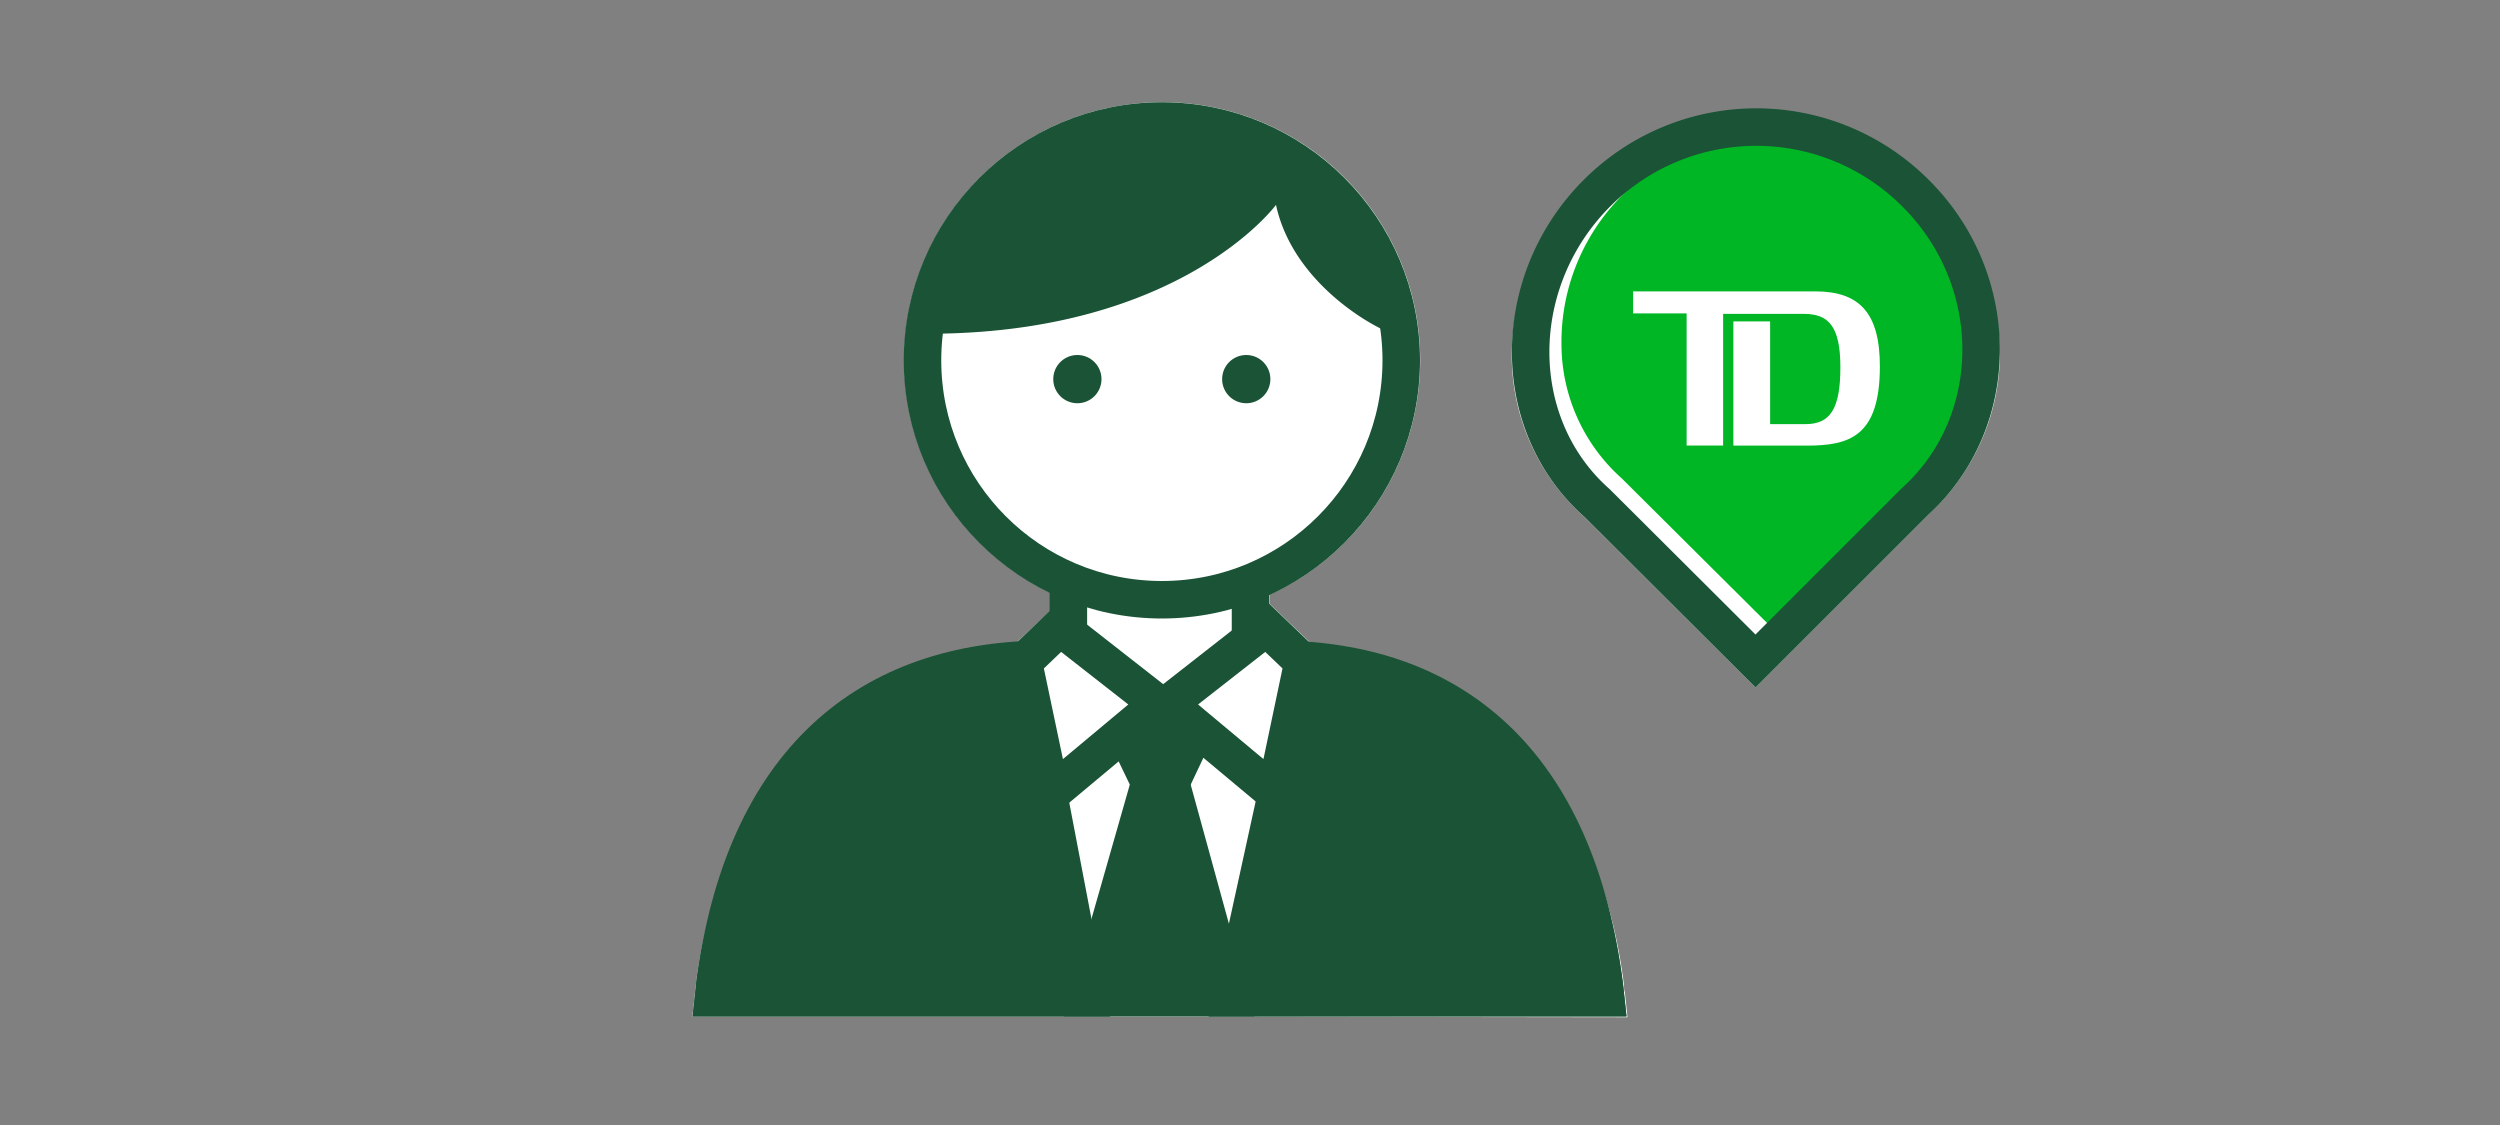
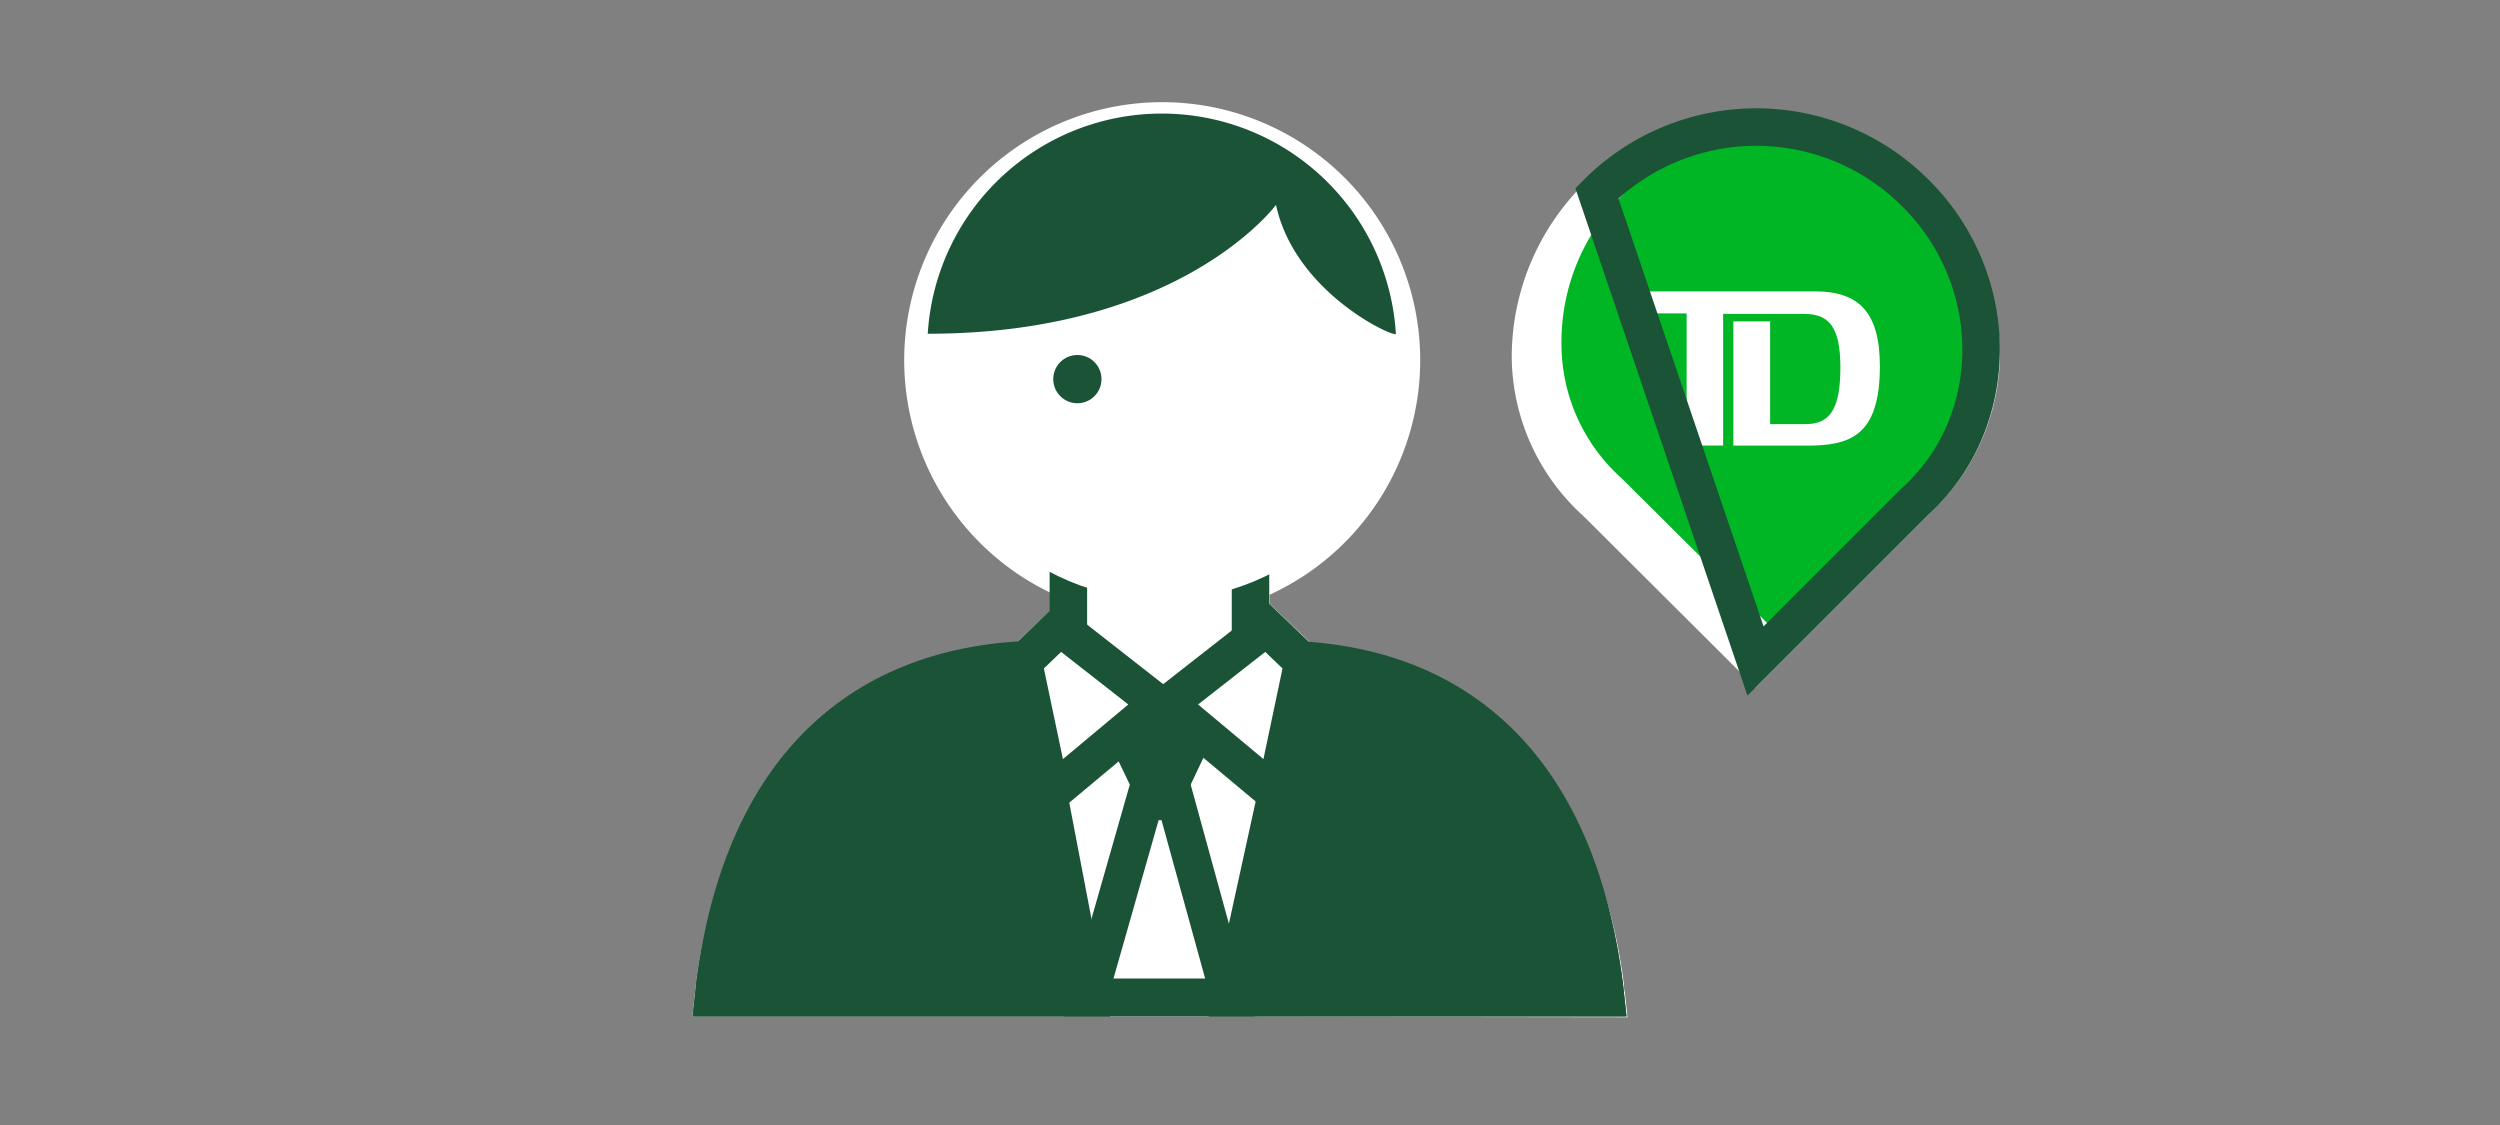
<svg xmlns="http://www.w3.org/2000/svg" viewBox="0 0 200 90">
  <rect x="0" y="0" width="200" height="90" fill="#808080" stroke="none" />
  <title>orderFromBranch</title>
  <g id="FLT_ART_WORKS" data-name="FLT ART WORKS">
    <path d="M160,28.44a17.61,17.61,0,0,1-5.81,12.8L140.44,55,126.68,41.29a17.34,17.34,0,0,1-5.74-12.58A19.53,19.53,0,1,1,160,28.44Z" style="fill:#fff" />
    <path d="M96.69,81.33v0H88.81v0H55.39l.22-2,.06-.6c2-15.59,11.28-25.46,25.5-27.19L84,48.88V47.4a20.64,20.64,0,1,1,17.57.18v.73l3.35,3.2c13.88,1.58,23,11.5,25,27.28,0,.2,0,.39.07.59l.21,2Z" style="fill:#fff" />
    <path d="M141.49,10.75a16.62,16.62,0,0,0-16.57,17,14.42,14.42,0,0,0,4.82,10.52L141.43,49.9l11.7-11.7A14.71,14.71,0,0,0,158,27.48a16.51,16.51,0,0,0-16.51-16.73Z" style="fill:#00b624" />
    <path d="M130.65,23.31h14.56c3.53,0,5.18,1.7,5.18,6,0,5.65-2.47,6.34-5.87,6.34h-5.85V25.71h2.94v8.22h2.84c2,0,2.78-1.28,2.78-4.55s-.94-4.27-2.92-4.27h-6.46V35.64h-2.92V25.07h-4.28Z" style="fill:#fff" />
-     <path d="M140.44,52.88l12.75-12.75c7-6.32,7.13-17.69,0-24.73a18,18,0,0,0-25.44.06c-7,7-7.13,18.45,0,24.77Z" style="fill:none;stroke:#1a5336;stroke-miterlimit:10;stroke-width:3px" />
+     <path d="M140.44,52.88l12.75-12.75c7-6.32,7.13-17.69,0-24.73a18,18,0,0,0-25.44.06Z" style="fill:none;stroke:#1a5336;stroke-miterlimit:10;stroke-width:3px" />
    <line x1="98.62" y1="52.79" x2="86.89" y2="52.74" style="fill:#fff" />
    <line x1="98.62" y1="52.79" x2="86.89" y2="52.74" style="fill:none;stroke:#1a5336;stroke-miterlimit:10;stroke-width:3px" />
    <rect x="85.47" y="42.76" width="14.57" height="20.21" style="fill:#fff" />
    <rect x="85.47" y="42.76" width="14.57" height="20.21" style="fill:none;stroke:#1a5336;stroke-miterlimit:10;stroke-width:3px" />
    <path d="M86.89,52.74l-3.12,0c-14.21,0-24.3,8.08-26.6,26.15,0,.3-.07.6-.1.9h71.38l-.09-.85c-2.26-18-12.18-26.2-26.4-26.2H98.62" style="fill:#fff" />
    <path d="M86.89,52.74l-3.12,0c-14.21,0-24.3,8.08-26.6,26.15,0,.3-.07.6-.1.9h71.38l-.09-.85c-2.26-18-12.18-26.2-26.4-26.2H98.62" style="fill:none;stroke:#1a5336;stroke-miterlimit:10;stroke-width:3px" />
    <path d="M128.36,79c-2.07-16.47-11.61-24.74-23.94-26L98.55,79.83h29.9Z" style="fill:#1a5336" />
    <path d="M128.36,79c-2.07-16.47-11.61-24.74-23.94-26L98.55,79.83h29.9Z" style="fill:none;stroke:#1a5336;stroke-miterlimit:10;stroke-width:3px" />
    <path d="M57.17,78.93c0,.3-.07.6-.1.9H87L81.87,53C69.59,54.27,59.27,62.44,57.17,78.93Z" style="fill:#1a5336" />
    <path d="M57.17,78.93c0,.3-.07.6-.1.9H87L81.87,53C69.59,54.27,59.27,62.44,57.17,78.93Z" style="fill:none;stroke:#1a5336;stroke-miterlimit:10;stroke-width:3px" />
-     <polygon points="87.08 79.81 91.56 64.11 94.07 64.11 98.39 79.81 87.08 79.81" style="fill:#1a5336" />
    <path d="M92.69,65.61h.23l3.5,12.7H89.07l3.62-12.7m-2.26-3-5.34,18.7h15.26l-5.14-18.7Z" style="fill:#1a5336" />
    <polygon points="86.88 55.48 98.7 55.48 95.1 63.1 90.54 63.09 86.88 55.48" style="fill:#1a5336" />
    <polygon points="92.65 56.32 84.08 63.48 81.87 52.97 84.79 50.17 92.65 56.32" style="fill:#fff" />
    <polygon points="92.65 56.32 84.08 63.48 81.87 52.97 84.79 50.17 92.65 56.32" style="fill:none;stroke:#1a5336;stroke-miterlimit:10;stroke-width:3px" />
    <polygon points="93.46 56.32 102.03 63.48 104.24 52.97 101.32 50.17 93.46 56.32" style="fill:#fff" />
    <polygon points="93.46 56.32 102.03 63.48 104.24 52.97 101.32 50.17 93.46 56.32" style="fill:none;stroke:#1a5336;stroke-miterlimit:10;stroke-width:3px" />
    <circle cx="92.95" cy="28.83" r="19.15" style="fill:#fff" />
-     <circle cx="92.95" cy="28.83" r="19.15" style="fill:none;stroke:#1a5336;stroke-miterlimit:10;stroke-width:3px" />
    <circle cx="86.19" cy="30.33" r="1.93" style="fill:#1a5336" />
-     <circle cx="99.7" cy="30.33" r="1.93" style="fill:#1a5336" />
    <path d="M102.08,16.39S94.51,26.7,74.22,26.7a18.76,18.76,0,0,1,37.45,0C111.7,27.1,103.61,23.5,102.08,16.39Z" style="fill:#1a5336" />
  </g>
</svg>